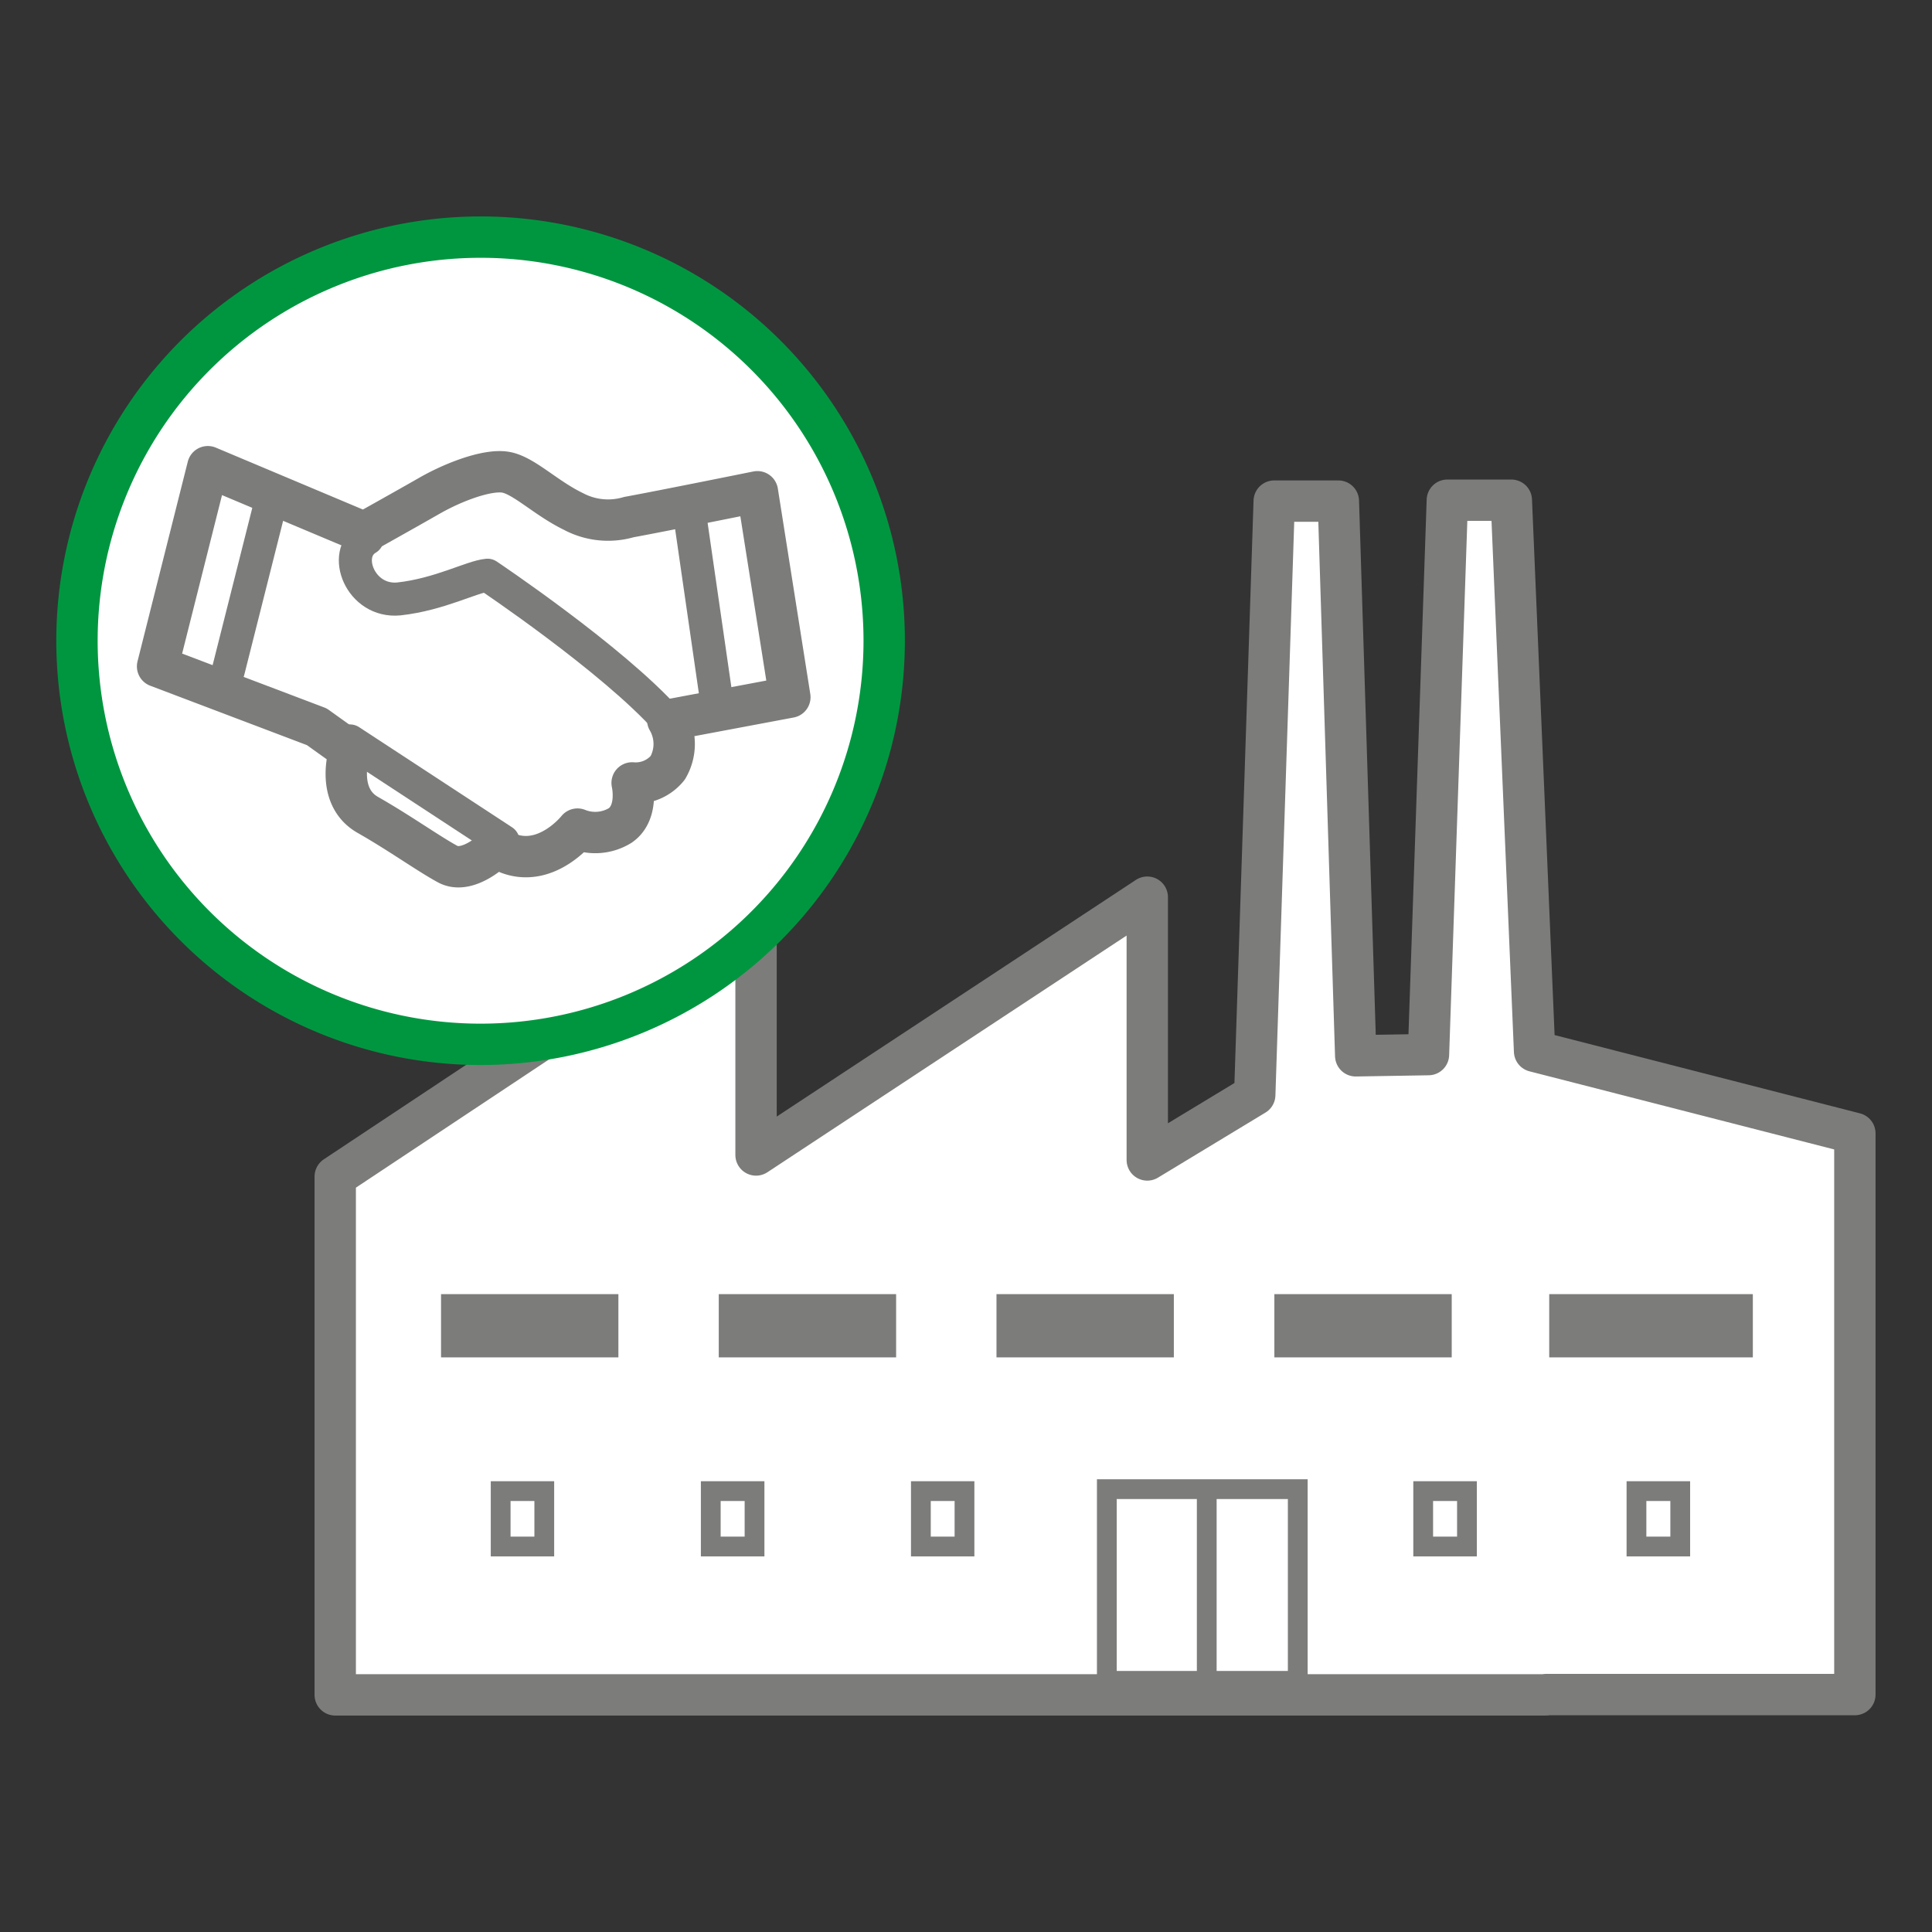
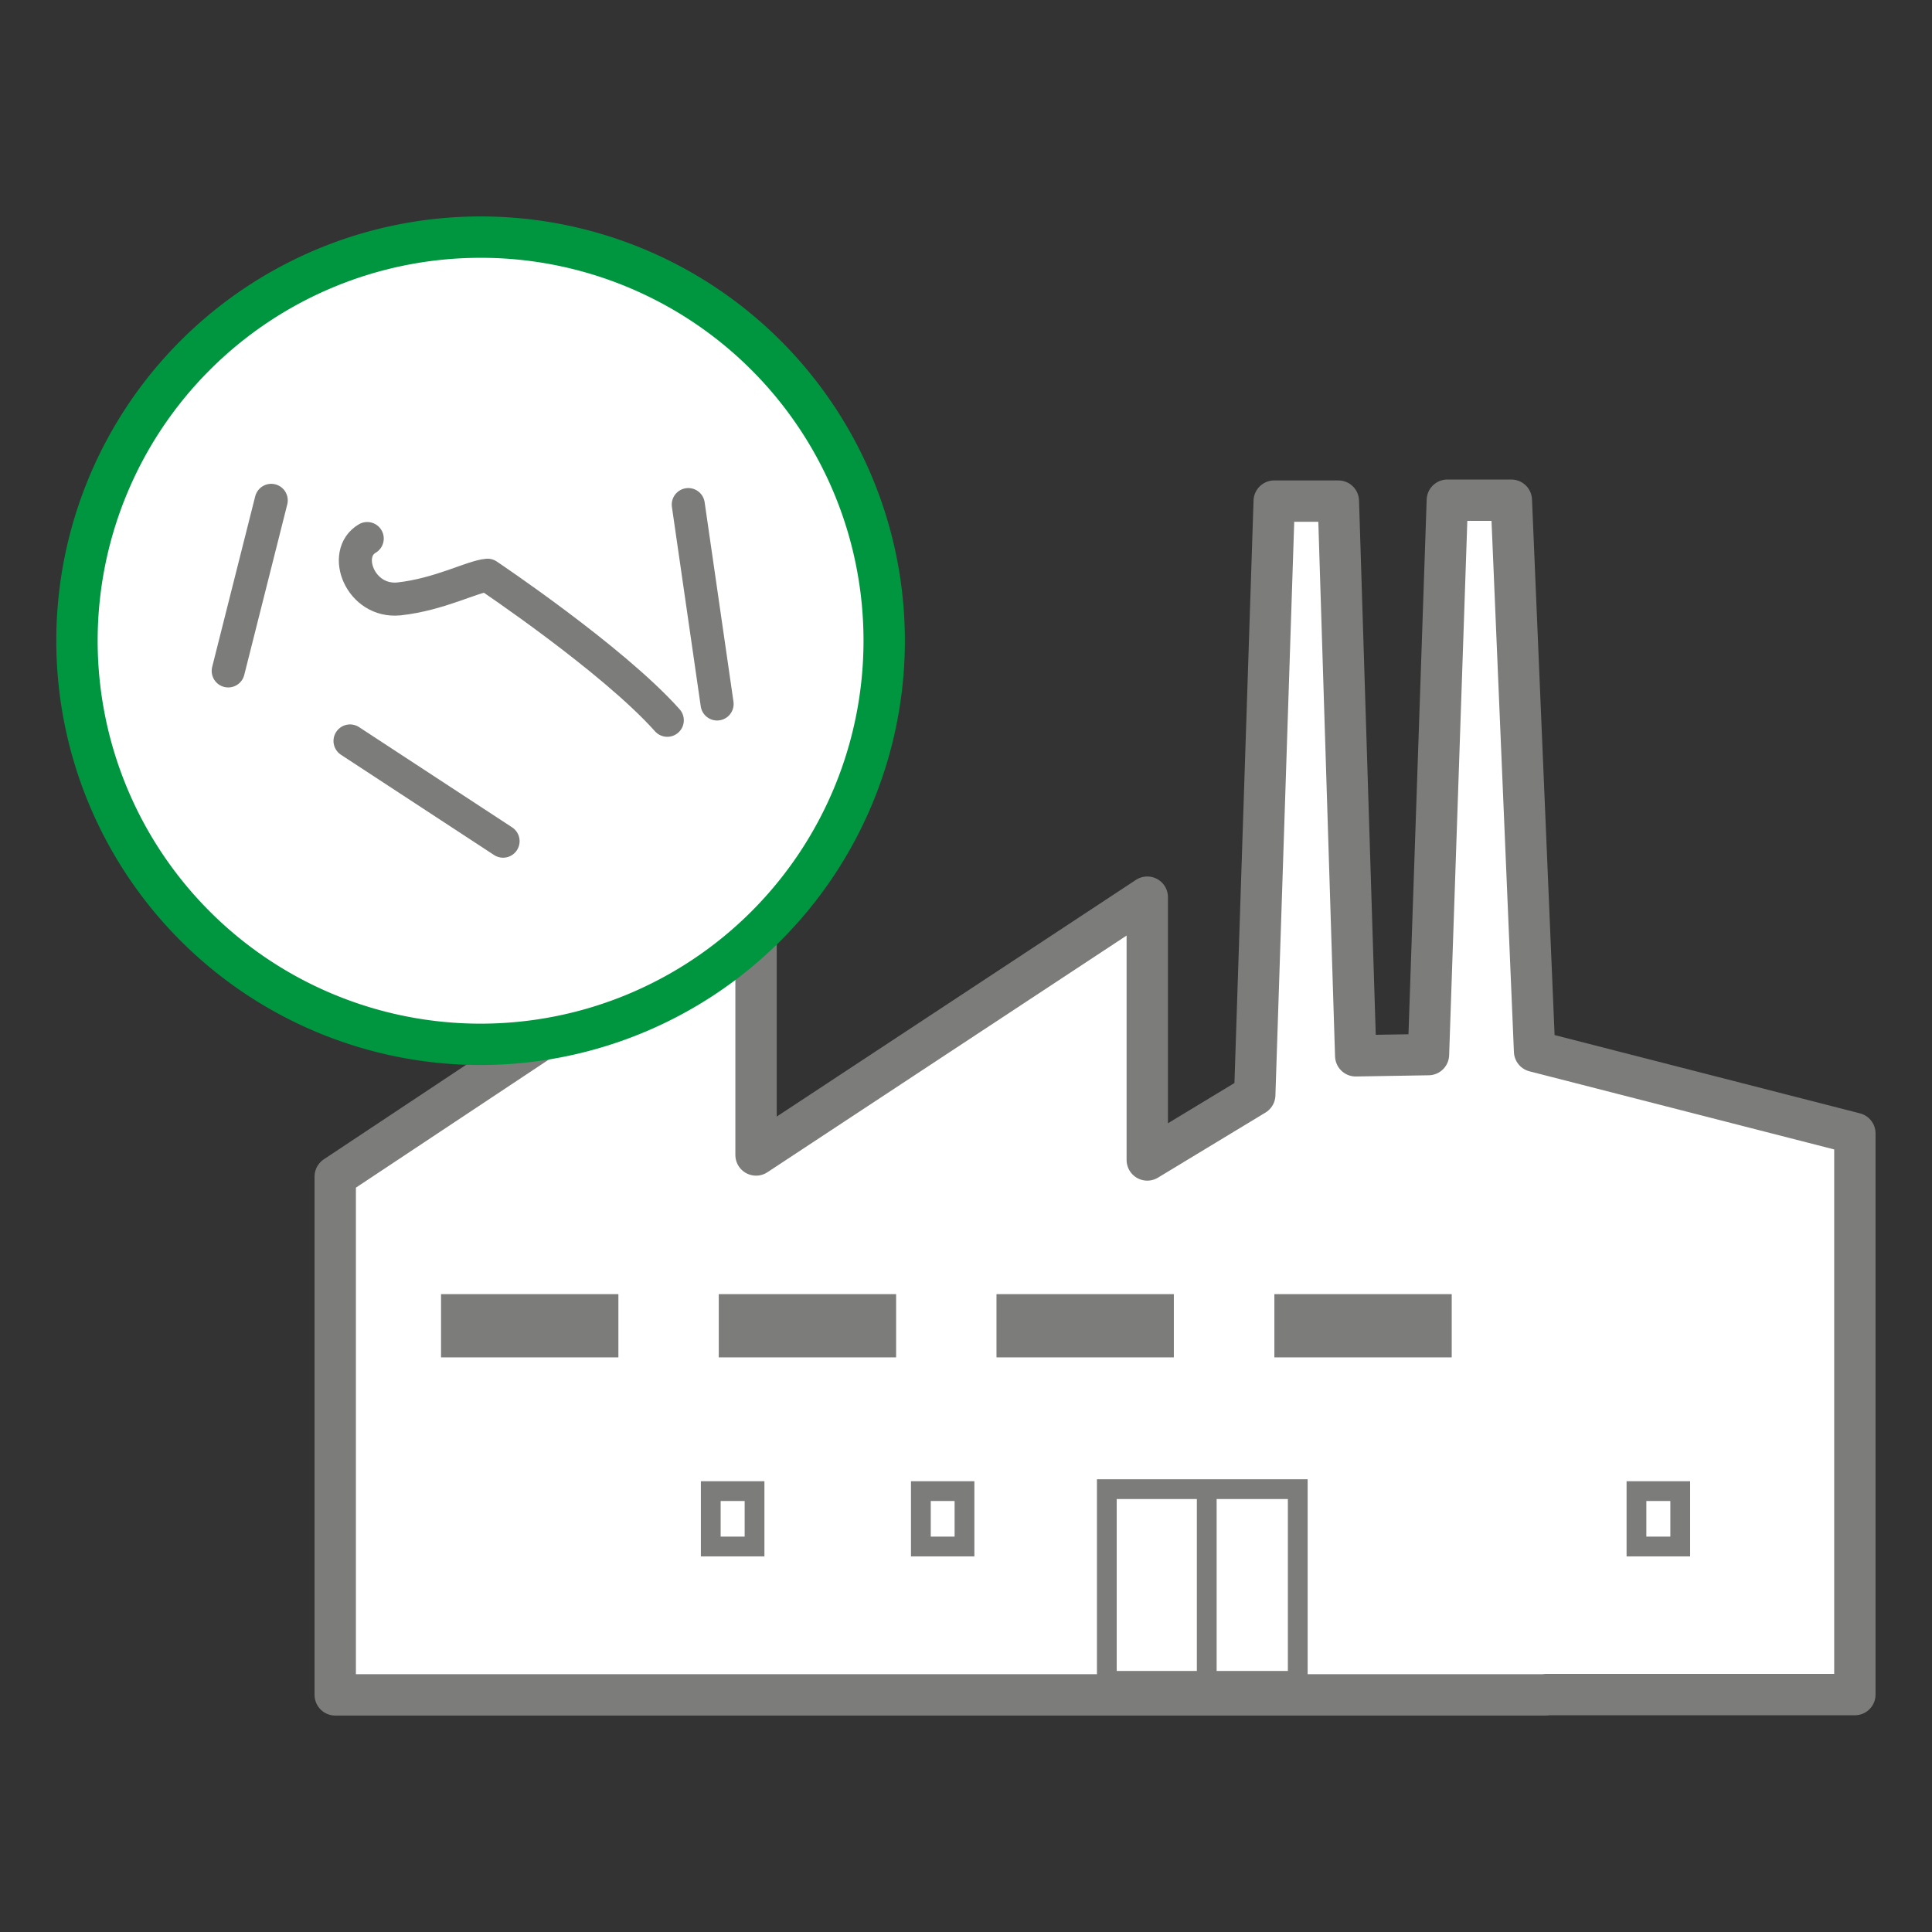
<svg xmlns="http://www.w3.org/2000/svg" id="Capa_1" data-name="Capa 1" viewBox="0 0 128 128">
  <rect x="0" y="0" width="128" height="128" fill="#333333" stroke="none" />
  <defs>
    <style>.cls-1,.cls-3,.cls-5{fill:#fff;}.cls-1,.cls-3,.cls-4,.cls-6,.cls-7,.cls-8{stroke:#7c7c7b;}.cls-1,.cls-6,.cls-7,.cls-8{stroke-linecap:round;stroke-linejoin:round;}.cls-1,.cls-5,.cls-8{stroke-width:2.74px;}.cls-2{fill:#7c7c7b;}.cls-3,.cls-4,.cls-5{stroke-miterlimit:10;}.cls-3,.cls-4{stroke-width:1.31px;}.cls-4,.cls-6,.cls-7,.cls-8{fill:none;}.cls-5{stroke:#009640;}.cls-6{stroke-width:2.19px;}.cls-7{stroke-width:2.19px;}</style>
  </defs>
  <title>iconos_128x128_para_APP</title>
  <polygon class="cls-1" points="122.89 75.09 101.67 69.65 100.13 33.14 95.89 33.14 94.64 69.87 89.82 69.95 88.67 33.2 84.42 33.2 83.13 72.54 76.01 76.85 76.01 59.44 50.09 76.52 50.09 59.44 22.21 77.95 22.21 112.29 102.43 112.29 102.43 112.27 122.89 112.27 122.89 75.09" />
  <rect class="cls-2" x="84.43" y="85.74" width="11.75" height="4.19" />
-   <rect class="cls-2" x="102.64" y="85.74" width="13.49" height="4.19" />
-   <rect class="cls-3" x="94.29" y="98.79" width="2.9" height="3.67" />
  <rect class="cls-3" x="108.42" y="98.79" width="2.9" height="3.67" />
  <rect class="cls-3" x="61.01" y="98.79" width="2.89" height="3.67" />
  <rect class="cls-3" x="47.09" y="98.79" width="2.9" height="3.67" />
-   <rect class="cls-3" x="33.17" y="98.79" width="2.89" height="3.67" />
  <rect class="cls-2" x="66.02" y="85.74" width="11.75" height="4.19" />
  <rect class="cls-2" x="47.62" y="85.74" width="11.75" height="4.19" />
  <rect class="cls-2" x="29.22" y="85.74" width="11.75" height="4.19" />
  <polygon class="cls-3" points="80.58 98.66 79.41 98.66 73.33 98.66 73.33 111.36 79.41 111.36 80.58 111.36 85.98 111.36 85.98 98.66 80.58 98.66" />
  <line class="cls-4" x1="79.95" y1="98.75" x2="79.95" y2="111.36" />
  <path class="cls-5" d="M58.58,42.45A26.74,26.74,0,1,1,31.84,15.71,26.73,26.73,0,0,1,58.58,42.45Z" />
  <path class="cls-6" d="M24.33,35.68c-1.71,1-.46,4.25,2.1,4,2.71-.3,4.84-1.48,5.87-1.57,0,0,8.29,5.55,11.91,9.61" />
  <line class="cls-7" x1="45.6" y1="33.43" x2="47.51" y2="46.64" />
  <line class="cls-7" x1="15.12" y1="44.45" x2="17.97" y2="33.15" />
-   <path class="cls-8" d="M52.33,46.19,50.18,32.58s-6.33,1.28-8.52,1.68A4.88,4.88,0,0,1,38,33.89c-1.88-.91-3.33-2.43-4.54-2.61s-3.41.65-5,1.56-4.33,2.44-4.33,2.44L13.77,30.92,10.44,44.15l10.55,4,2.22,1.59a2.6,2.6,0,0,0-.1.25s-.85,2.8,1.26,4,4,2.56,5.29,3.26,3-.93,3-.93l.11-.23a7.06,7.06,0,0,0,.94.46c2.54.93,4.55-1.62,4.55-1.62a3.16,3.16,0,0,0,2.83-.24c1.25-.86.79-2.82.79-2.82a2.73,2.73,0,0,0,2.36-1,3.14,3.14,0,0,0,0-3.16Z" />
  <line class="cls-7" x1="23.19" y1="49.09" x2="33.33" y2="55.73" />
</svg>